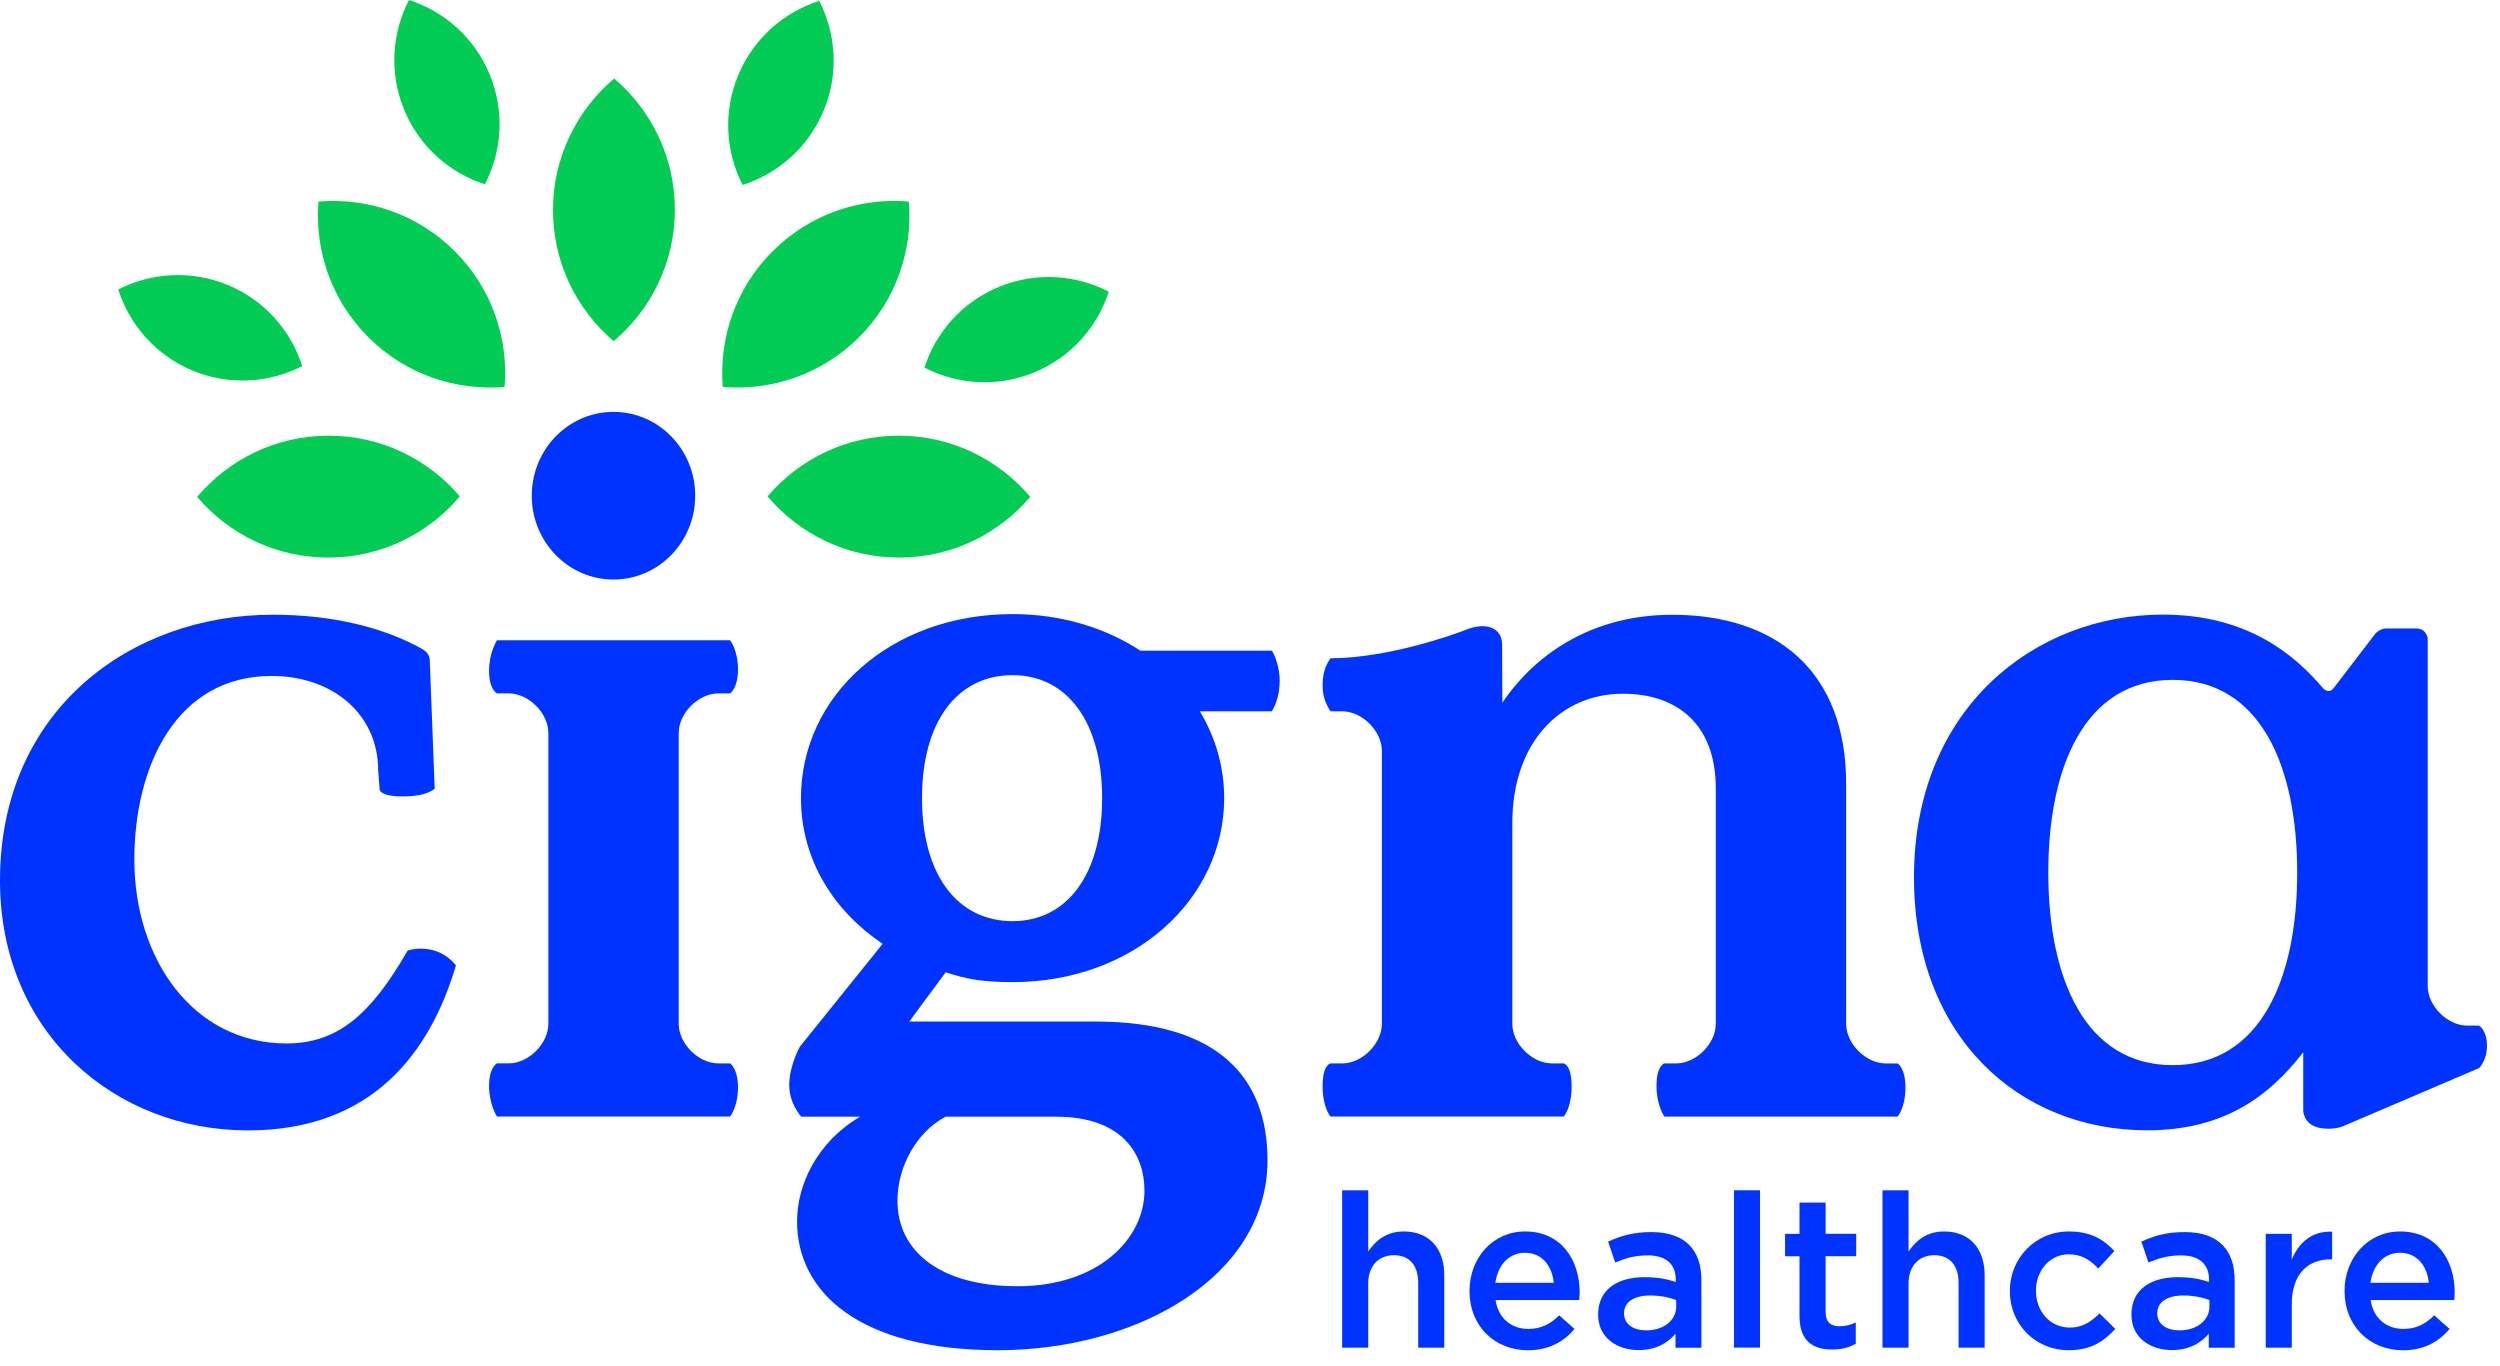
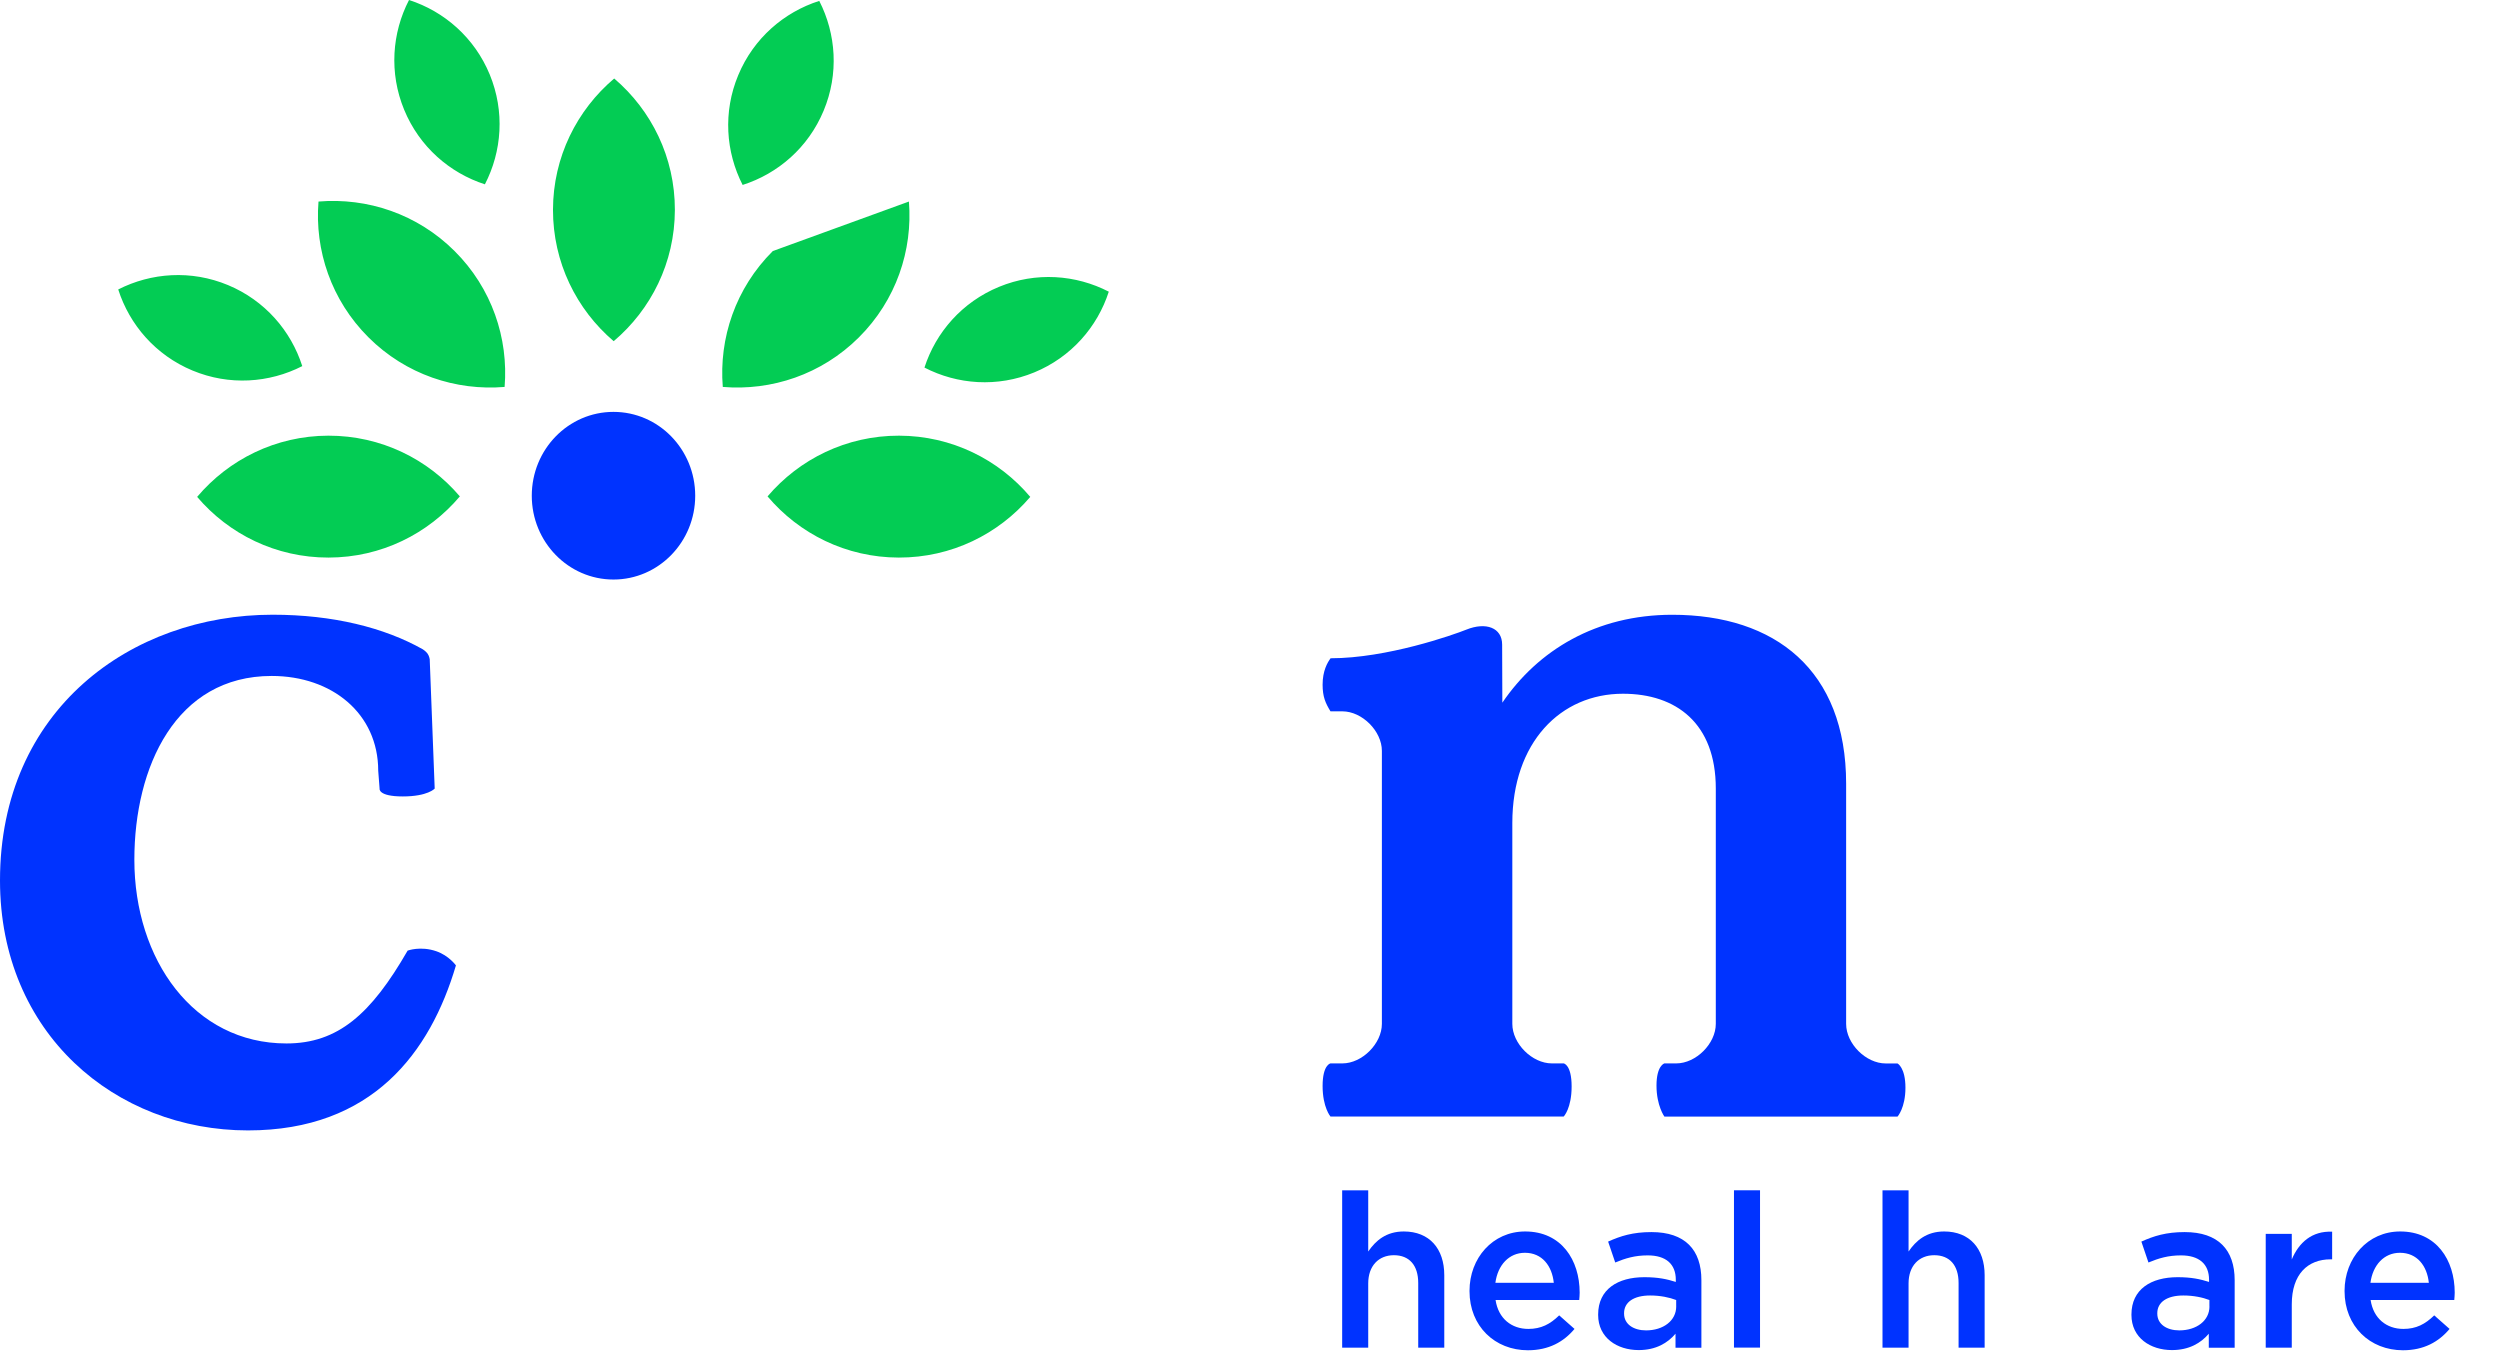
<svg xmlns="http://www.w3.org/2000/svg" width="97" height="53" viewBox="0 0 97 53" fill="none">
  <path d="M54.467 47.781C53.781 47.781 53.372 48.141 53.087 48.559V46.185H52.076V52.289H53.087V49.797C53.087 49.111 53.496 48.702 54.082 48.702C54.684 48.702 55.027 49.095 55.027 49.781V52.289H56.038V49.478C56.039 48.449 55.462 47.781 54.467 47.781Z" fill="#0033FF" />
  <path d="M59.175 47.781C57.913 47.781 57.017 48.818 57.017 50.082V50.098C57.017 51.462 58.005 52.39 59.283 52.39C60.094 52.39 60.672 52.063 61.091 51.562L60.496 51.036C60.146 51.379 59.794 51.562 59.3 51.562C58.649 51.562 58.137 51.161 58.028 50.441H61.274C61.282 50.34 61.291 50.249 61.291 50.157C61.291 48.886 60.581 47.781 59.175 47.781ZM58.021 49.772C58.113 49.086 58.548 48.608 59.166 48.608C59.836 48.608 60.219 49.118 60.287 49.772H58.021Z" fill="#0033FF" />
  <path d="M60.979 42.154C60.979 41.309 60.672 41.26 60.672 41.26H60.212C59.445 41.26 58.678 40.493 58.678 39.726V31.939C58.678 28.796 60.555 26.917 62.97 26.917C65.039 26.917 66.573 28.066 66.573 30.596V39.726C66.573 40.493 65.806 41.26 65.039 41.26H64.579C64.579 41.26 64.272 41.341 64.272 42.122C64.272 42.904 64.579 43.324 64.579 43.324H73.624C73.624 43.324 73.931 42.985 73.931 42.203C73.931 41.421 73.624 41.262 73.624 41.262H73.164C72.397 41.262 71.63 40.495 71.63 39.728V30.407C71.63 25.998 68.871 23.853 64.883 23.853C61.933 23.853 59.671 25.233 58.291 27.264C58.291 27.264 58.283 25.253 58.283 25.011C58.283 24.354 57.652 24.124 56.896 24.429C56.386 24.634 53.81 25.541 51.627 25.541C51.506 25.702 51.317 26.029 51.317 26.563C51.317 27.033 51.427 27.279 51.623 27.6H52.084C52.85 27.6 53.617 28.366 53.617 29.134V39.726C53.617 40.493 52.85 41.26 52.084 41.26H51.623C51.623 41.26 51.317 41.309 51.317 42.137C51.317 42.966 51.623 43.322 51.623 43.322H60.669C60.674 43.324 60.979 42.999 60.979 42.154Z" fill="#0033FF" />
-   <path d="M44.256 25.251C42.887 24.356 41.172 23.827 39.288 23.827C34.554 23.827 31.078 26.996 31.078 30.968C31.078 33.412 32.414 35.398 34.247 36.62L31.031 40.616C31.031 40.616 30.622 41.357 30.622 42.095C30.622 42.831 31.089 43.328 31.089 43.328H33.37C31.691 44.32 30.926 45.974 30.926 47.386C30.926 50.135 33.332 52.388 38.717 52.388C44.139 52.388 49.179 49.524 49.179 45.018C49.179 41.81 47.271 39.636 42.497 39.636H35.28L36.693 37.724C37.495 37.992 38.144 38.106 39.289 38.106C43.986 38.106 47.498 34.898 47.498 30.965C47.498 29.743 47.157 28.599 46.555 27.6H49.346C49.493 27.345 49.652 26.99 49.652 26.4C49.652 25.937 49.48 25.436 49.35 25.247H44.256V25.251ZM36.691 43.328H40.968C43.526 43.328 44.405 44.753 44.405 46.203C44.405 48.036 42.649 49.906 39.48 49.906C36.502 49.906 34.822 48.57 34.822 46.585C34.82 45.249 35.585 43.9 36.691 43.328ZM39.288 35.741C37.15 35.741 35.774 33.946 35.774 30.968C35.774 27.99 37.148 26.196 39.288 26.196C41.388 26.196 42.763 27.99 42.763 30.968C42.763 33.946 41.388 35.741 39.288 35.741Z" fill="#0033FF" />
  <path d="M16.934 36.91C16.319 36.695 15.816 36.884 15.816 36.884C14.396 39.35 13.112 40.486 11.115 40.486C7.512 40.486 5.213 37.229 5.213 33.357C5.213 29.754 6.822 26.227 10.541 26.227C12.879 26.227 14.675 27.684 14.675 29.906L14.728 30.596C14.728 30.596 14.657 30.902 15.629 30.902C16.602 30.902 16.866 30.596 16.866 30.596L16.673 25.576C16.673 25.576 16.653 25.444 16.583 25.352C16.515 25.262 16.403 25.192 16.403 25.192C14.908 24.35 12.915 23.851 10.578 23.851C5.097 23.851 0 27.53 0 34.163C0 40.104 4.484 43.86 9.622 43.86C14.451 43.86 16.693 40.831 17.69 37.458C17.688 37.455 17.418 37.078 16.934 36.91Z" fill="#0033FF" />
  <path d="M23.803 22.486C25.554 22.486 26.974 21.029 26.974 19.235C26.974 17.436 25.554 15.981 23.803 15.981C22.053 15.981 20.633 17.436 20.633 19.235C20.633 21.029 22.053 22.486 23.803 22.486Z" fill="#0033FF" />
-   <path d="M26.334 28.438C26.334 27.671 27.101 26.904 27.867 26.904H28.328C28.328 26.904 28.634 26.712 28.634 25.968C28.634 25.224 28.328 24.842 28.328 24.842H19.282C19.282 24.842 18.976 25.31 18.976 26.033C18.976 26.756 19.282 26.904 19.282 26.904H19.743C20.51 26.904 21.277 27.671 21.277 28.438V36.102V39.724C21.277 40.491 20.51 41.258 19.743 41.258H19.282C19.282 41.258 18.976 41.408 18.976 42.131C18.976 42.854 19.282 43.322 19.282 43.322H28.328C28.328 43.322 28.634 42.941 28.634 42.196C28.634 41.453 28.328 41.26 28.328 41.26H27.867C27.101 41.26 26.334 40.493 26.334 39.726V37.084V28.438Z" fill="#0033FF" />
  <path d="M84.766 47.805C84.046 47.805 83.569 47.955 83.085 48.174L83.36 48.985C83.762 48.818 84.129 48.709 84.623 48.709C85.325 48.709 85.711 49.043 85.711 49.654V49.739C85.368 49.63 85.024 49.555 84.49 49.555C83.461 49.555 82.7 50.023 82.7 51.003V51.019C82.7 51.906 83.435 52.383 84.272 52.383C84.94 52.383 85.4 52.107 85.701 51.748V52.291H86.705V49.673C86.705 48.493 86.068 47.805 84.766 47.805ZM85.727 50.691C85.727 51.243 85.224 51.619 84.556 51.619C84.079 51.619 83.703 51.386 83.703 50.968V50.952C83.703 50.524 84.079 50.265 84.714 50.265C85.107 50.265 85.466 50.34 85.725 50.441V50.691H85.727Z" fill="#0033FF" />
  <path d="M88.921 48.867V47.873H87.91V52.289H88.921V50.608C88.921 49.438 89.54 48.862 90.428 48.862H90.487V47.79C89.707 47.755 89.197 48.208 88.921 48.867Z" fill="#0033FF" />
-   <path d="M96.494 40.568C96.494 39.974 96.188 39.794 96.188 39.794H95.727C94.96 39.794 94.195 39.027 94.195 38.26V24.781C94.195 24.781 94.165 24.385 93.742 24.385H92.575C92.345 24.385 92.169 24.578 92.169 24.578L90.543 26.701C90.353 26.95 90.134 26.702 90.134 26.702V26.704C89.046 25.422 87.219 23.847 83.922 23.847C78.977 23.847 74.263 27.451 74.263 34.044C74.263 40.214 78.325 43.856 83.309 43.856C86.145 43.856 87.947 42.667 89.366 40.827V43.106C89.366 43.106 89.384 43.627 89.969 43.755C90.496 43.871 90.9 43.702 90.9 43.702L96.189 41.441C96.186 41.443 96.494 41.164 96.494 40.568ZM84.303 41.328C80.892 41.328 79.474 37.955 79.474 33.853C79.474 29.752 80.892 26.379 84.303 26.379C87.714 26.379 89.132 29.752 89.132 33.853C89.134 37.955 87.716 41.328 84.303 41.328Z" fill="#0033FF" />
  <path d="M64.076 47.805C63.357 47.805 62.88 47.955 62.395 48.174L62.671 48.985C63.072 48.818 63.439 48.709 63.933 48.709C64.636 48.709 65.021 49.043 65.021 49.654V49.739C64.678 49.63 64.335 49.555 63.799 49.555C62.77 49.555 62.008 50.023 62.008 51.003V51.019C62.008 51.906 62.744 52.383 63.581 52.383C64.249 52.383 64.709 52.107 65.01 51.748V52.291H66.014V49.673C66.016 48.493 65.381 47.805 64.076 47.805ZM65.037 50.691C65.037 51.243 64.535 51.619 63.867 51.619C63.39 51.619 63.014 51.386 63.014 50.968V50.952C63.014 50.524 63.39 50.265 64.025 50.265C64.417 50.265 64.777 50.34 65.036 50.441V50.691H65.037Z" fill="#0033FF" />
  <path d="M93.127 47.781C91.865 47.781 90.969 48.818 90.969 50.082V50.098C90.969 51.462 91.956 52.39 93.235 52.39C94.046 52.39 94.624 52.063 95.043 51.562L94.448 51.036C94.098 51.379 93.745 51.562 93.252 51.562C92.6 51.562 92.088 51.161 91.98 50.441H95.226C95.233 50.34 95.243 50.249 95.243 50.157C95.243 48.886 94.532 47.781 93.127 47.781ZM91.973 49.772C92.065 49.086 92.499 48.608 93.118 48.608C93.787 48.608 94.171 49.118 94.239 49.772H91.973Z" fill="#0033FF" />
-   <path d="M80.316 51.511C79.538 51.511 78.995 50.876 78.995 50.089V50.073C78.995 49.304 79.531 48.667 80.267 48.667C80.777 48.667 81.103 48.893 81.412 49.219L82.039 48.542C81.63 48.091 81.111 47.781 80.274 47.781C78.953 47.781 77.982 48.834 77.982 50.089V50.106C77.982 51.361 78.953 52.388 80.265 52.388C81.125 52.388 81.635 52.045 82.072 51.561L81.461 50.959C81.144 51.285 80.793 51.511 80.316 51.511Z" fill="#0033FF" />
  <path d="M68.289 46.183H67.278V52.287H68.289V46.183Z" fill="#0033FF" />
-   <path d="M70.832 46.66H69.821V47.873H69.261V48.742H69.821V51.067C69.821 52.038 70.347 52.362 71.093 52.362C71.469 52.362 71.753 52.278 72.004 52.137V51.309C71.802 51.41 71.603 51.46 71.377 51.46C71.034 51.46 70.834 51.3 70.834 50.907V48.74H72.021V47.871H70.834V46.66H70.832Z" fill="#0033FF" />
  <path d="M75.432 47.781C74.746 47.781 74.336 48.141 74.052 48.559V46.185H73.041V52.289H74.052V49.797C74.052 49.111 74.461 48.702 75.048 48.702C75.65 48.702 75.993 49.095 75.993 49.781V52.289H77.004V49.478C77.004 48.449 76.426 47.781 75.432 47.781Z" fill="#0033FF" />
-   <path fill-rule="evenodd" clip-rule="evenodd" d="M21.456 8.137C21.46 6.093 22.385 4.27 23.831 3.046C25.273 4.275 26.189 6.103 26.185 8.147C26.181 10.191 25.258 12.014 23.811 13.238C22.369 12.009 21.453 10.181 21.456 8.137ZM28.644 2.916C28.047 4.347 28.159 5.895 28.814 7.176C30.185 6.738 31.361 5.727 31.957 4.295C32.554 2.864 32.442 1.316 31.787 0.035C30.418 0.472 29.24 1.484 28.644 2.916ZM15.682 4.26C16.273 5.693 17.446 6.71 18.814 7.152C19.475 5.873 19.592 4.327 19.002 2.892C18.411 1.459 17.238 0.442 15.87 0C15.209 1.279 15.091 2.826 15.682 4.26ZM7.468 14.376C8.899 14.972 10.447 14.86 11.728 14.205C11.29 12.835 10.279 11.659 8.848 11.062C7.416 10.466 5.868 10.578 4.587 11.231C5.026 12.602 6.037 13.78 7.468 14.376ZM38.761 11.13C37.328 11.721 36.311 12.893 35.869 14.262C37.148 14.923 38.695 15.04 40.13 14.449C41.563 13.858 42.579 12.686 43.021 11.317C41.742 10.657 40.194 10.539 38.761 11.13ZM34.882 16.904C32.838 16.901 31.011 17.816 29.781 19.26C31.005 20.708 32.829 21.631 34.873 21.634C36.917 21.638 38.744 20.723 39.974 19.279C38.752 17.831 36.926 16.908 34.882 16.904ZM29.985 9.741C28.537 11.183 27.891 13.125 28.044 15.013C29.932 15.17 31.875 14.534 33.324 13.091C34.772 11.649 35.418 9.708 35.266 7.82C33.376 7.66 31.434 8.299 29.985 9.741ZM12.741 16.904C10.697 16.908 8.873 17.831 7.649 19.279C8.877 20.723 10.706 21.638 12.75 21.634C14.794 21.631 16.618 20.708 17.842 19.26C16.613 17.816 14.785 16.901 12.741 16.904ZM17.638 9.741C16.191 8.299 14.248 7.662 12.358 7.82C12.205 9.708 12.851 11.649 14.299 13.091C15.746 14.534 17.692 15.17 19.579 15.013C19.732 13.123 19.086 11.183 17.638 9.741Z" fill="#03CC54" />
+   <path fill-rule="evenodd" clip-rule="evenodd" d="M21.456 8.137C21.46 6.093 22.385 4.27 23.831 3.046C25.273 4.275 26.189 6.103 26.185 8.147C26.181 10.191 25.258 12.014 23.811 13.238C22.369 12.009 21.453 10.181 21.456 8.137ZM28.644 2.916C28.047 4.347 28.159 5.895 28.814 7.176C30.185 6.738 31.361 5.727 31.957 4.295C32.554 2.864 32.442 1.316 31.787 0.035C30.418 0.472 29.24 1.484 28.644 2.916ZM15.682 4.26C16.273 5.693 17.446 6.71 18.814 7.152C19.475 5.873 19.592 4.327 19.002 2.892C18.411 1.459 17.238 0.442 15.87 0C15.209 1.279 15.091 2.826 15.682 4.26ZM7.468 14.376C8.899 14.972 10.447 14.86 11.728 14.205C11.29 12.835 10.279 11.659 8.848 11.062C7.416 10.466 5.868 10.578 4.587 11.231C5.026 12.602 6.037 13.78 7.468 14.376ZM38.761 11.13C37.328 11.721 36.311 12.893 35.869 14.262C37.148 14.923 38.695 15.04 40.13 14.449C41.563 13.858 42.579 12.686 43.021 11.317C41.742 10.657 40.194 10.539 38.761 11.13ZM34.882 16.904C32.838 16.901 31.011 17.816 29.781 19.26C31.005 20.708 32.829 21.631 34.873 21.634C36.917 21.638 38.744 20.723 39.974 19.279C38.752 17.831 36.926 16.908 34.882 16.904ZM29.985 9.741C28.537 11.183 27.891 13.125 28.044 15.013C29.932 15.17 31.875 14.534 33.324 13.091C34.772 11.649 35.418 9.708 35.266 7.82ZM12.741 16.904C10.697 16.908 8.873 17.831 7.649 19.279C8.877 20.723 10.706 21.638 12.75 21.634C14.794 21.631 16.618 20.708 17.842 19.26C16.613 17.816 14.785 16.901 12.741 16.904ZM17.638 9.741C16.191 8.299 14.248 7.662 12.358 7.82C12.205 9.708 12.851 11.649 14.299 13.091C15.746 14.534 17.692 15.17 19.579 15.013C19.732 13.123 19.086 11.183 17.638 9.741Z" fill="#03CC54" />
</svg>